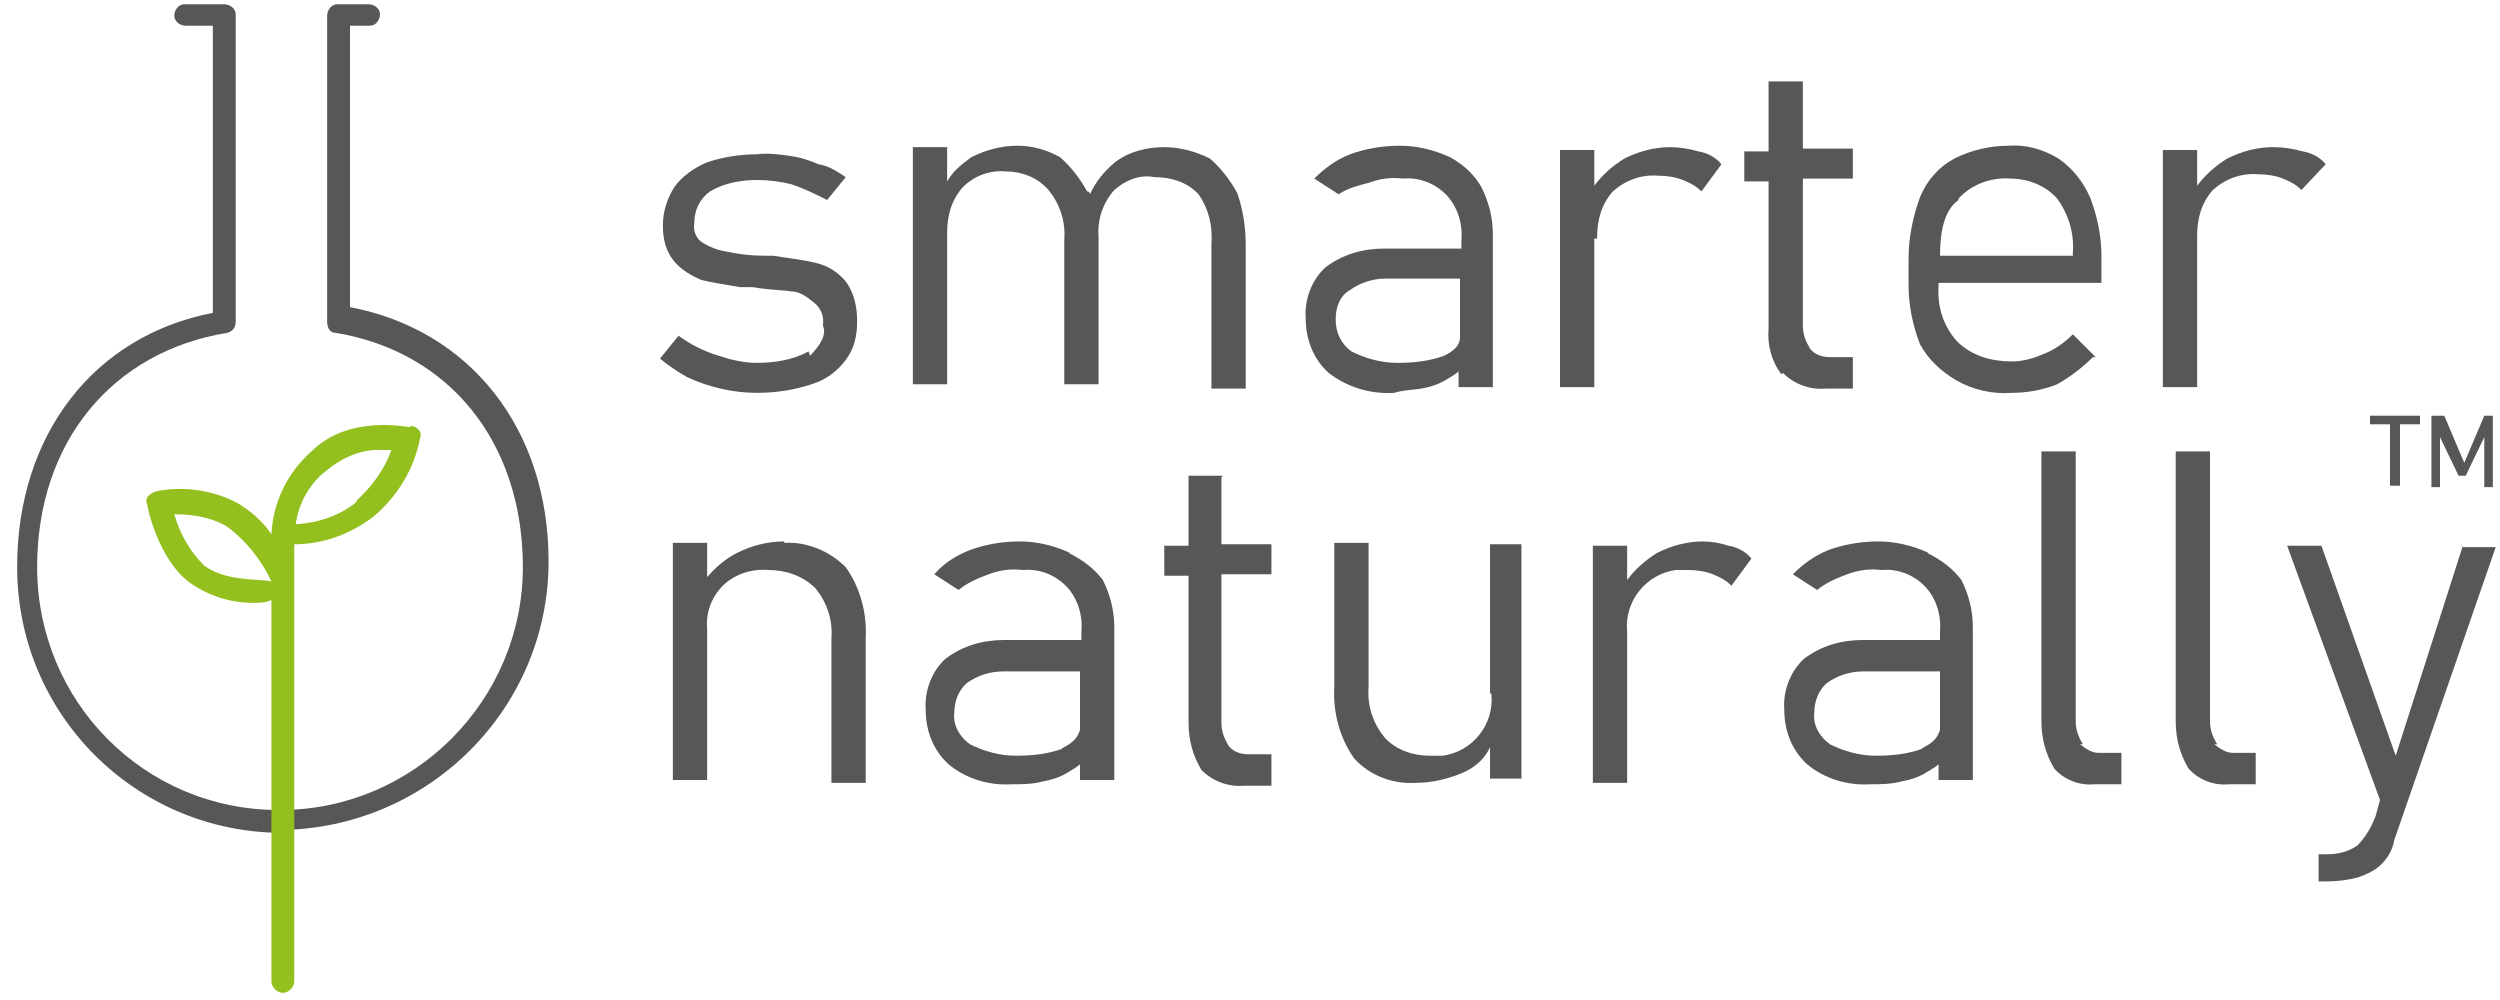
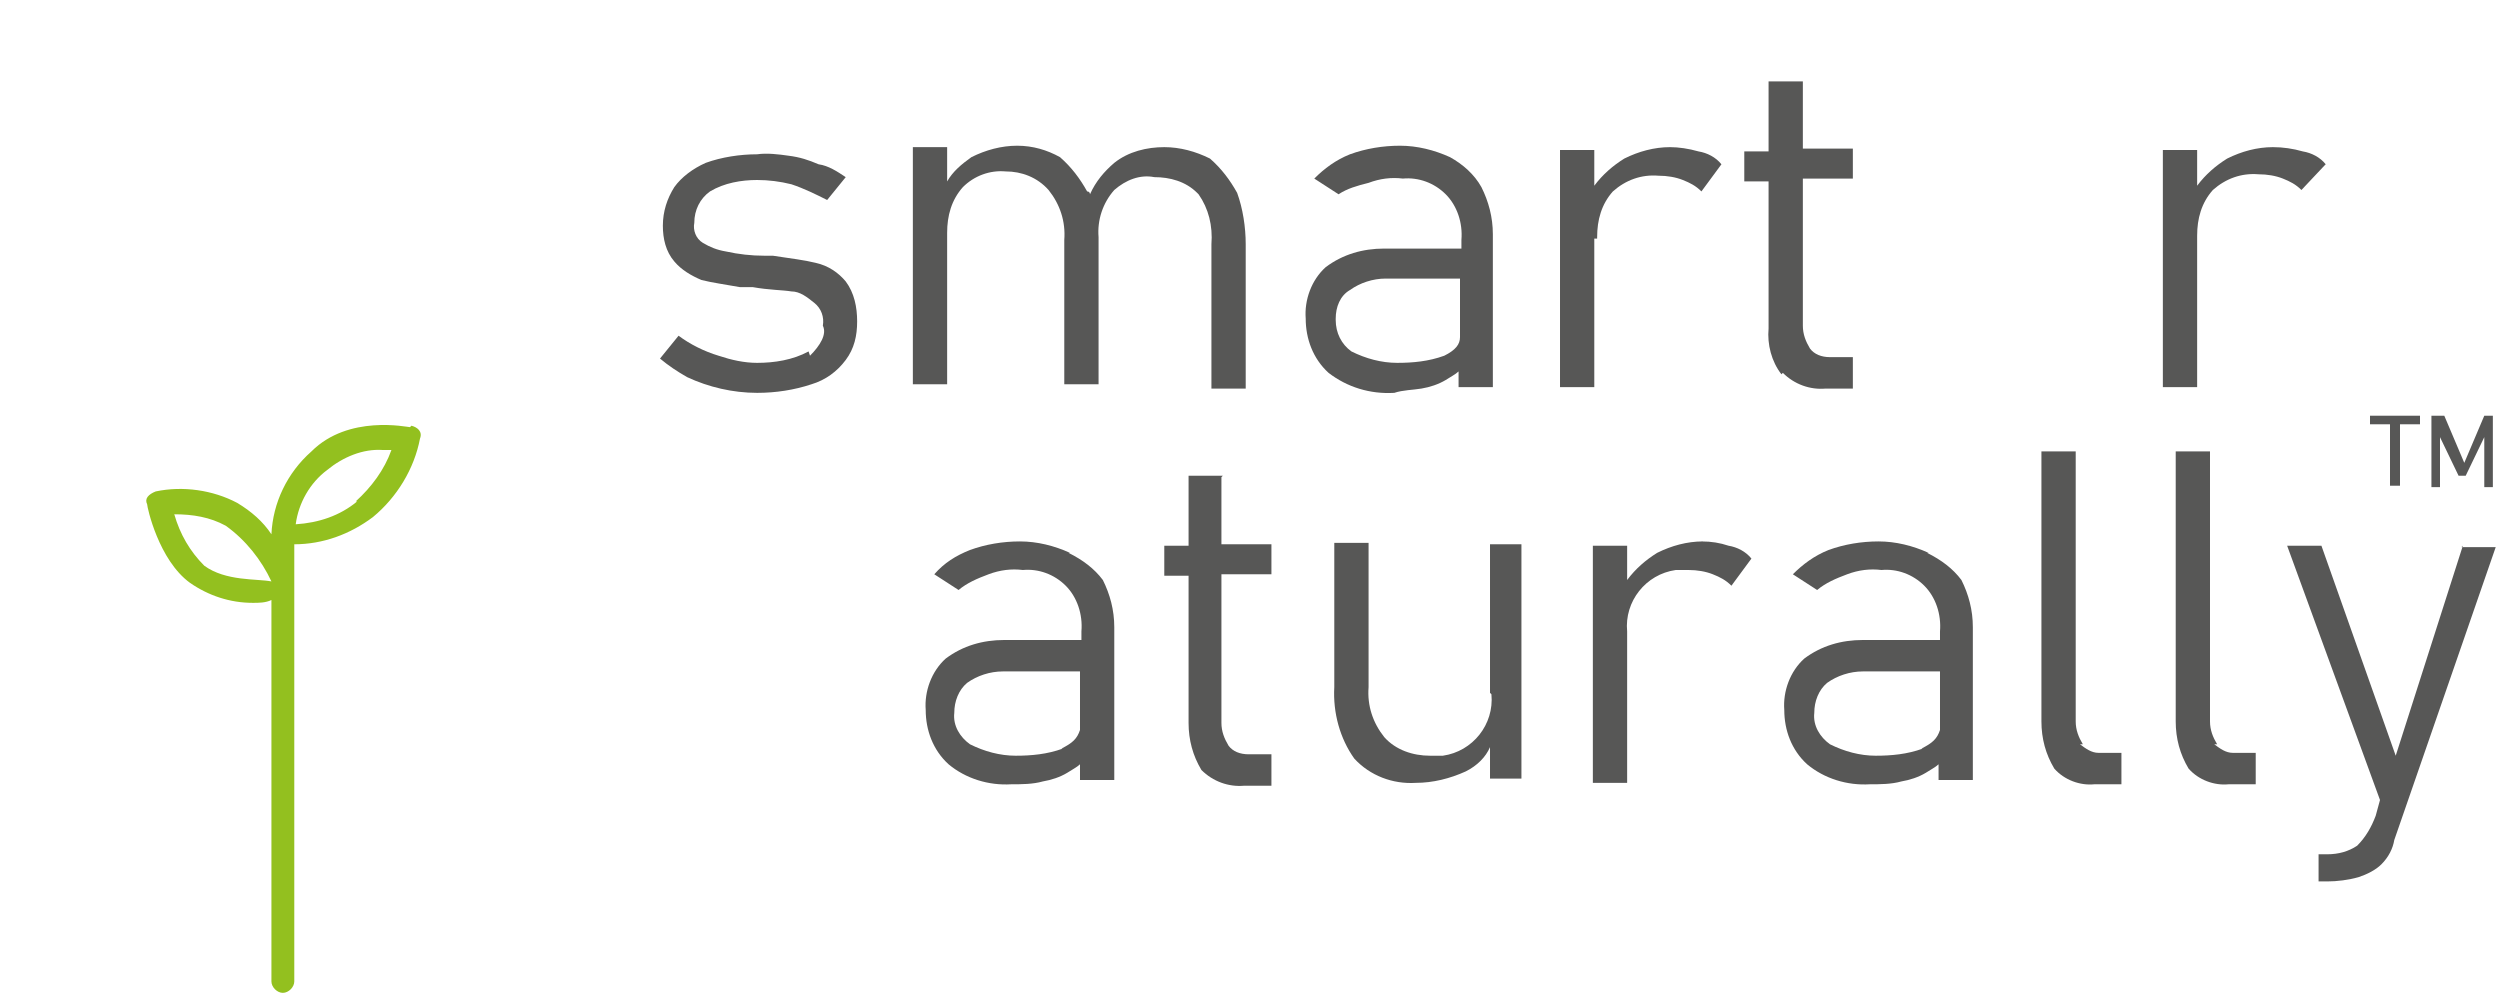
<svg xmlns="http://www.w3.org/2000/svg" version="1.1" viewBox="0 0 175 70">
  <defs>
    <style>
      .cls-1 {
        fill: #575756;
      }

      .cls-2 {
        fill: #93c01f;
      }
    </style>
  </defs>
  <g>
    <g id="client-logo-colour-smarter-naturally">
      <g id="Group_86">
        <g id="Group_85">
          <g id="Group_84">
            <path id="Path_468" class="cls-1" d="M56.6,24.6c-1.1.6-2.4.8-3.6.8-.9,0-1.8-.2-2.7-.5-1-.3-2-.8-2.8-1.4l-1.3,1.6c.6.5,1.2.9,1.9,1.3,1.5.7,3.2,1.1,4.9,1.1,1.3,0,2.6-.2,3.8-.6,1-.3,1.8-.9,2.4-1.7.6-.8.8-1.7.8-2.7,0-1-.2-2-.8-2.8-.5-.6-1.2-1.1-2.1-1.3-.8-.2-1.7-.3-3-.5h-.6c-.9,0-1.8-.1-2.7-.3-.6-.1-1.1-.3-1.6-.6-.5-.3-.7-.9-.6-1.4,0-.9.4-1.7,1.1-2.2,1-.6,2.2-.8,3.3-.8.8,0,1.6.1,2.4.3.9.3,1.7.7,2.5,1.1l1.3-1.6c-.6-.4-1.2-.8-1.9-.9-.7-.3-1.3-.5-2.1-.6-.7-.1-1.5-.2-2.2-.1-1.2,0-2.5.2-3.6.6-.9.4-1.7,1-2.2,1.7-.5.8-.8,1.7-.8,2.7,0,.9.2,1.8.8,2.5.5.6,1.2,1,1.9,1.3.8.2,1.6.3,2.7.5h.9c1.1.2,2.1.2,2.7.3.6,0,1.1.4,1.6.8.5.4.7,1,.6,1.6.3.6-.2,1.4-.9,2.1h0Z" />
            <path id="Path_469" class="cls-1" d="M83.9,13.6c.7,1,1,2.2.9,3.5v10.1h2.4v-10.1c0-1.2-.2-2.5-.6-3.6-.5-.9-1.1-1.7-1.9-2.4-1-.5-2.1-.8-3.2-.8-1.2,0-2.5.3-3.5,1.1-.7.6-1.3,1.3-1.7,2.2,0,0,0-.2-.2-.2,0,0,0,0,0,0-.5-.9-1.1-1.7-1.9-2.4-.9-.5-1.9-.8-3-.8-1.1,0-2.2.3-3.2.8-.7.5-1.3,1-1.7,1.7v-2.4h-2.4v16.6h2.4v-10.6c0-1.2.3-2.3,1.1-3.2.8-.8,1.9-1.2,3-1.1,1.1,0,2.2.4,3,1.3.8,1,1.2,2.2,1.1,3.5v10.1h2.4v-10.3h0c-.1-1.2.3-2.4,1.1-3.3.8-.7,1.8-1.1,2.8-.9,1.1,0,2.2.3,3,1.1h0Z" />
            <path id="Path_470" class="cls-1" d="M99.5,27.2c.6-.1,1.2-.3,1.7-.6.3-.2.7-.4.9-.6v1.1h2.4v-10.7c0-1.2-.3-2.3-.8-3.3-.5-.9-1.3-1.6-2.2-2.1-1.1-.5-2.3-.8-3.5-.8-1.2,0-2.4.2-3.5.6-1,.4-1.8,1-2.5,1.7l1.7,1.1c.6-.4,1.3-.6,2.1-.8.8-.3,1.6-.4,2.4-.3,1.1-.1,2.2.3,3,1.1.8.8,1.2,2,1.1,3.2v.6h-5.4c-1.5,0-2.9.4-4.1,1.3-1,.9-1.5,2.3-1.4,3.6,0,1.4.5,2.8,1.6,3.8,1.3,1,2.9,1.5,4.6,1.4.6-.2,1.3-.2,1.9-.3h0ZM93.5,22.3c0-.8.3-1.6,1-2,.7-.5,1.6-.8,2.5-.8h5.2v4.1c0,.5-.3.9-1.1,1.3-1.1.4-2.2.5-3.3.5-1.1,0-2.2-.3-3.2-.8-.7-.5-1.1-1.3-1.1-2.2h0Z" />
            <path id="Path_471" class="cls-1" d="M111.8,16.6c0-1.2.3-2.3,1.1-3.2.9-.8,2-1.2,3.2-1.1.6,0,1.2.1,1.7.3.5.2.9.4,1.3.8l1.4-1.9c-.4-.5-1-.8-1.6-.9-.7-.2-1.4-.3-2-.3-1.1,0-2.2.3-3.2.8-.8.5-1.5,1.1-2.1,1.9v-2.5h-2.4v16.6h2.4v-10.4h.2Z" />
            <path id="Path_472" class="cls-1" d="M124.8,26.1c.8.8,1.9,1.2,3,1.1h1.9v-2.2h-1.6c-.6,0-1.1-.2-1.4-.6-.3-.5-.5-1-.5-1.6v-10.3h3.5v-2.1h-3.5v-4.7h-2.4v4.9h-1.7v2.1h1.7v10.3c-.1,1.1.2,2.3.9,3.2Z" />
-             <path id="Path_473" class="cls-1" d="M146.7,25l-1.6-1.6c-.6.6-1.3,1.1-2.1,1.4-.7.3-1.4.5-2.2.5-1.4,0-2.8-.4-3.8-1.4-1-1.1-1.4-2.5-1.3-3.9v-.2h11.4v-1.9c0-1.4-.3-2.8-.8-4.1-.5-1.1-1.2-2-2.2-2.7-1-.6-2.2-1-3.5-.9-1.3,0-2.6.3-3.8.9-1.1.6-1.9,1.5-2.4,2.7-.5,1.4-.8,2.8-.8,4.3v1.9c0,1.4.3,2.8.8,4.1.6,1.1,1.5,1.9,2.5,2.5,1.2.7,2.6,1,3.9.9,1.1,0,2.2-.2,3.2-.6.9-.5,1.8-1.2,2.5-1.9ZM137.1,13.9c.9-1,2.3-1.5,3.6-1.4,1.3,0,2.5.5,3.3,1.4.8,1.1,1.2,2.4,1.1,3.8v.2h-9.3c0-1.7.3-3.2,1.3-3.9h0Z" />
            <path id="Path_474" class="cls-1" d="M162.8,11.5c-.4-.5-1-.8-1.6-.9-.7-.2-1.4-.3-2.1-.3-1.1,0-2.2.3-3.2.8-.8.5-1.5,1.1-2.1,1.9v-2.5h-2.4v16.6h2.4v-10.6c0-1.2.3-2.3,1.1-3.2.9-.8,2-1.2,3.2-1.1.6,0,1.2.1,1.7.3.5.2.9.4,1.3.8l1.6-1.7Z" />
-             <path id="Path_475" class="cls-1" d="M54.9,37.9c-1.2,0-2.3.3-3.3.8-.8.4-1.5,1-2.1,1.7v-2.4h-2.4v16.6h2.4v-10.6c-.1-1.1.3-2.2,1.1-3,.8-.8,2-1.2,3.2-1.1,1.2,0,2.4.4,3.3,1.3.8,1,1.2,2.2,1.1,3.5v10.1h2.4v-10.1c.1-1.8-.4-3.6-1.4-5-1.1-1.1-2.7-1.8-4.3-1.7h0Z" />
            <path id="Path_476" class="cls-1" d="M74.9,38.7c-1.1-.5-2.3-.8-3.5-.8-1.2,0-2.4.2-3.5.6-1,.4-1.8.9-2.5,1.7l1.7,1.1c.6-.5,1.3-.8,2.1-1.1.8-.3,1.6-.4,2.4-.3,1.1-.1,2.2.3,3,1.1.8.8,1.2,2,1.1,3.2v.6h-5.4c-1.5,0-2.9.4-4.1,1.3-1,.9-1.5,2.3-1.4,3.6,0,1.4.5,2.8,1.6,3.8,1.2,1,2.8,1.5,4.4,1.4.7,0,1.5,0,2.2-.2.6-.1,1.2-.3,1.7-.6.3-.2.7-.4.9-.6v1.1h2.4v-10.7c0-1.2-.3-2.3-.8-3.3-.6-.8-1.4-1.4-2.4-1.9ZM74.4,52.4c-1.1.4-2.2.5-3.3.5-1.1,0-2.2-.3-3.2-.8-.7-.5-1.2-1.3-1.1-2.2,0-.8.3-1.6.9-2.1.7-.5,1.6-.8,2.5-.8h5.4v4.1c-.2.6-.5.9-1.3,1.3h0Z" />
            <path id="Path_477" class="cls-1" d="M85.6,33.3h-2.4v4.9h-1.7v2.1h1.7v10.3c0,1.2.3,2.3.9,3.3.8.8,1.9,1.2,3,1.1h1.9v-2.2h-1.6c-.6,0-1.1-.2-1.4-.6-.3-.5-.5-1-.5-1.6v-10.4h3.5v-2.1h-3.5v-4.7Z" />
            <path id="Path_478" class="cls-1" d="M104.4,48.6c.2,2.1-1.3,4-3.4,4.3-.3,0-.6,0-.9,0-1.2,0-2.4-.4-3.2-1.3-.8-1-1.2-2.2-1.1-3.5v-10.1h-2.4v10.1c-.1,1.8.4,3.6,1.4,5,1.1,1.2,2.7,1.8,4.3,1.7,1.2,0,2.4-.3,3.5-.8.8-.4,1.4-1,1.7-1.7v2.2h2.2v-16.4h-2.2v10.4Z" />
            <path id="Path_479" class="cls-1" d="M119.2,37.9c-1.1,0-2.2.3-3.2.8-.8.5-1.5,1.1-2.1,1.9v-2.4h-2.4v16.6h2.4v-10.6c-.2-2.1,1.3-4,3.4-4.3.3,0,.6,0,.9,0,.6,0,1.2.1,1.7.3.5.2.9.4,1.3.8l1.4-1.9c-.4-.5-1-.8-1.6-.9-.6-.2-1.2-.3-1.9-.3h0Z" />
            <path id="Path_480" class="cls-1" d="M135,38.7c-1.1-.5-2.3-.8-3.5-.8-1.2,0-2.4.2-3.5.6-1,.4-1.8,1-2.5,1.7l1.7,1.1c.6-.5,1.3-.8,2.1-1.1.8-.3,1.6-.4,2.4-.3,1.1-.1,2.2.3,3,1.1.8.8,1.2,2,1.1,3.2v.6h-5.4c-1.5,0-2.9.4-4.1,1.3-1,.9-1.5,2.3-1.4,3.6,0,1.4.5,2.8,1.6,3.8,1.2,1,2.8,1.5,4.4,1.4.7,0,1.5,0,2.2-.2.6-.1,1.2-.3,1.7-.6.3-.2.7-.4.9-.6v1.1h2.4v-10.7c0-1.2-.3-2.3-.8-3.3-.6-.8-1.4-1.4-2.4-1.9ZM134.6,52.4c-1.1.4-2.2.5-3.3.5-1.1,0-2.2-.3-3.2-.8-.7-.5-1.2-1.3-1.1-2.2,0-.8.3-1.6.9-2.1.7-.5,1.6-.8,2.5-.8h5.4v4.1c-.2.6-.5.9-1.3,1.3h0Z" />
            <path id="Path_481" class="cls-1" d="M145.8,52.1c-.3-.5-.5-1-.5-1.6v-18.9h-2.4v18.9c0,1.2.3,2.3.9,3.3.7.8,1.8,1.2,2.8,1.1h1.9v-2.2h-1.6c-.5,0-.9-.3-1.3-.6h0Z" />
            <path id="Path_482" class="cls-1" d="M155.2,52.1c-.3-.5-.5-1-.5-1.6v-18.9h-2.4v18.9c0,1.2.3,2.3.9,3.3.7.8,1.8,1.2,2.8,1.1h1.9v-2.2h-1.6c-.5,0-.9-.3-1.3-.6h0Z" />
            <path id="Path_483" class="cls-1" d="M172.4,38.2l-4.7,14.7-5.2-14.7h-2.4l6.5,17.8-.3,1.1c-.3.8-.7,1.5-1.3,2.1-.6.4-1.3.6-2.1.6h-.6v1.9h.6c.7,0,1.5-.1,2.2-.3.6-.2,1.2-.5,1.6-.9.5-.5.8-1.1.9-1.7l7.1-20.5h-2.4Z" />
            <path id="Path_484" class="cls-1" d="M167.4,34h.6v-4.3h1.4v-.6h-3.5v.6h1.4v4.3h0Z" />
            <path id="Path_485" class="cls-1" d="M170.8,30.6l1.3,2.7h.5l1.3-2.7v3.5h.6v-5h-.6l-1.4,3.3-1.4-3.3h-.9v5h.6v-3.5h.2Z" />
-             <path id="Path_486" class="cls-1" d="M19.8,58.3c-10.3,0-18.6-8.3-18.6-18.6,0-9.3,5.4-16.2,13.7-17.8V1.8h-1.9c-.4,0-.8-.3-.8-.7,0,0,0,0,0,0,0-.4.3-.8.7-.8,0,0,0,0,0,0h2.8c.4,0,.8.3.8.7,0,0,0,0,0,0v21.5c0,.4-.2.7-.6.8-8,1.3-13.3,7.6-13.3,16.4,0,9.4,7.5,17,16.9,17,0,0,0,0,.1,0,9.4,0,17-7.7,17-17,0-8.8-5.2-15.1-13.1-16.4-.5,0-.6-.5-.6-.8V1.1c0-.4.3-.8.7-.8,0,0,0,0,0,0h2.2c.4,0,.8.3.8.7,0,0,0,0,0,0,0,.4-.3.8-.7.8,0,0,0,0,0,0h-1.4v19.7c8.4,1.6,13.9,8.5,13.9,17.8,0,10.3-8.4,18.7-18.8,18.8Z" />
            <path id="Path_487" class="cls-2" d="M28.7,29.9c-.2,0-4.3-.9-6.9,1.7-1.7,1.5-2.7,3.6-2.8,5.8-.6-.9-1.4-1.6-2.4-2.2-1.7-.9-3.8-1.2-5.7-.8-.5.2-.8.5-.6.9,0,.2.8,3.9,3,5.5,1.3.9,2.8,1.4,4.4,1.4.4,0,.9,0,1.3-.2v26.7c0,.4.4.8.8.8s.8-.4.8-.8v-30.6c2,0,3.9-.7,5.5-1.9,1.7-1.4,2.9-3.4,3.3-5.5.2-.5-.2-.8-.6-.9h0ZM14.3,39.6c-1-1-1.7-2.2-2.1-3.6,1.3,0,2.5.2,3.6.8,1.4,1,2.5,2.4,3.2,3.9-1-.2-3.2,0-4.7-1.1ZM25,35.1c-1.2,1-2.7,1.5-4.3,1.6.2-1.5,1-2.9,2.2-3.8,1.1-.9,2.5-1.5,3.9-1.4h.6c-.5,1.4-1.4,2.6-2.5,3.6h0Z" />
          </g>
        </g>
      </g>
    </g>
  </g>
</svg>